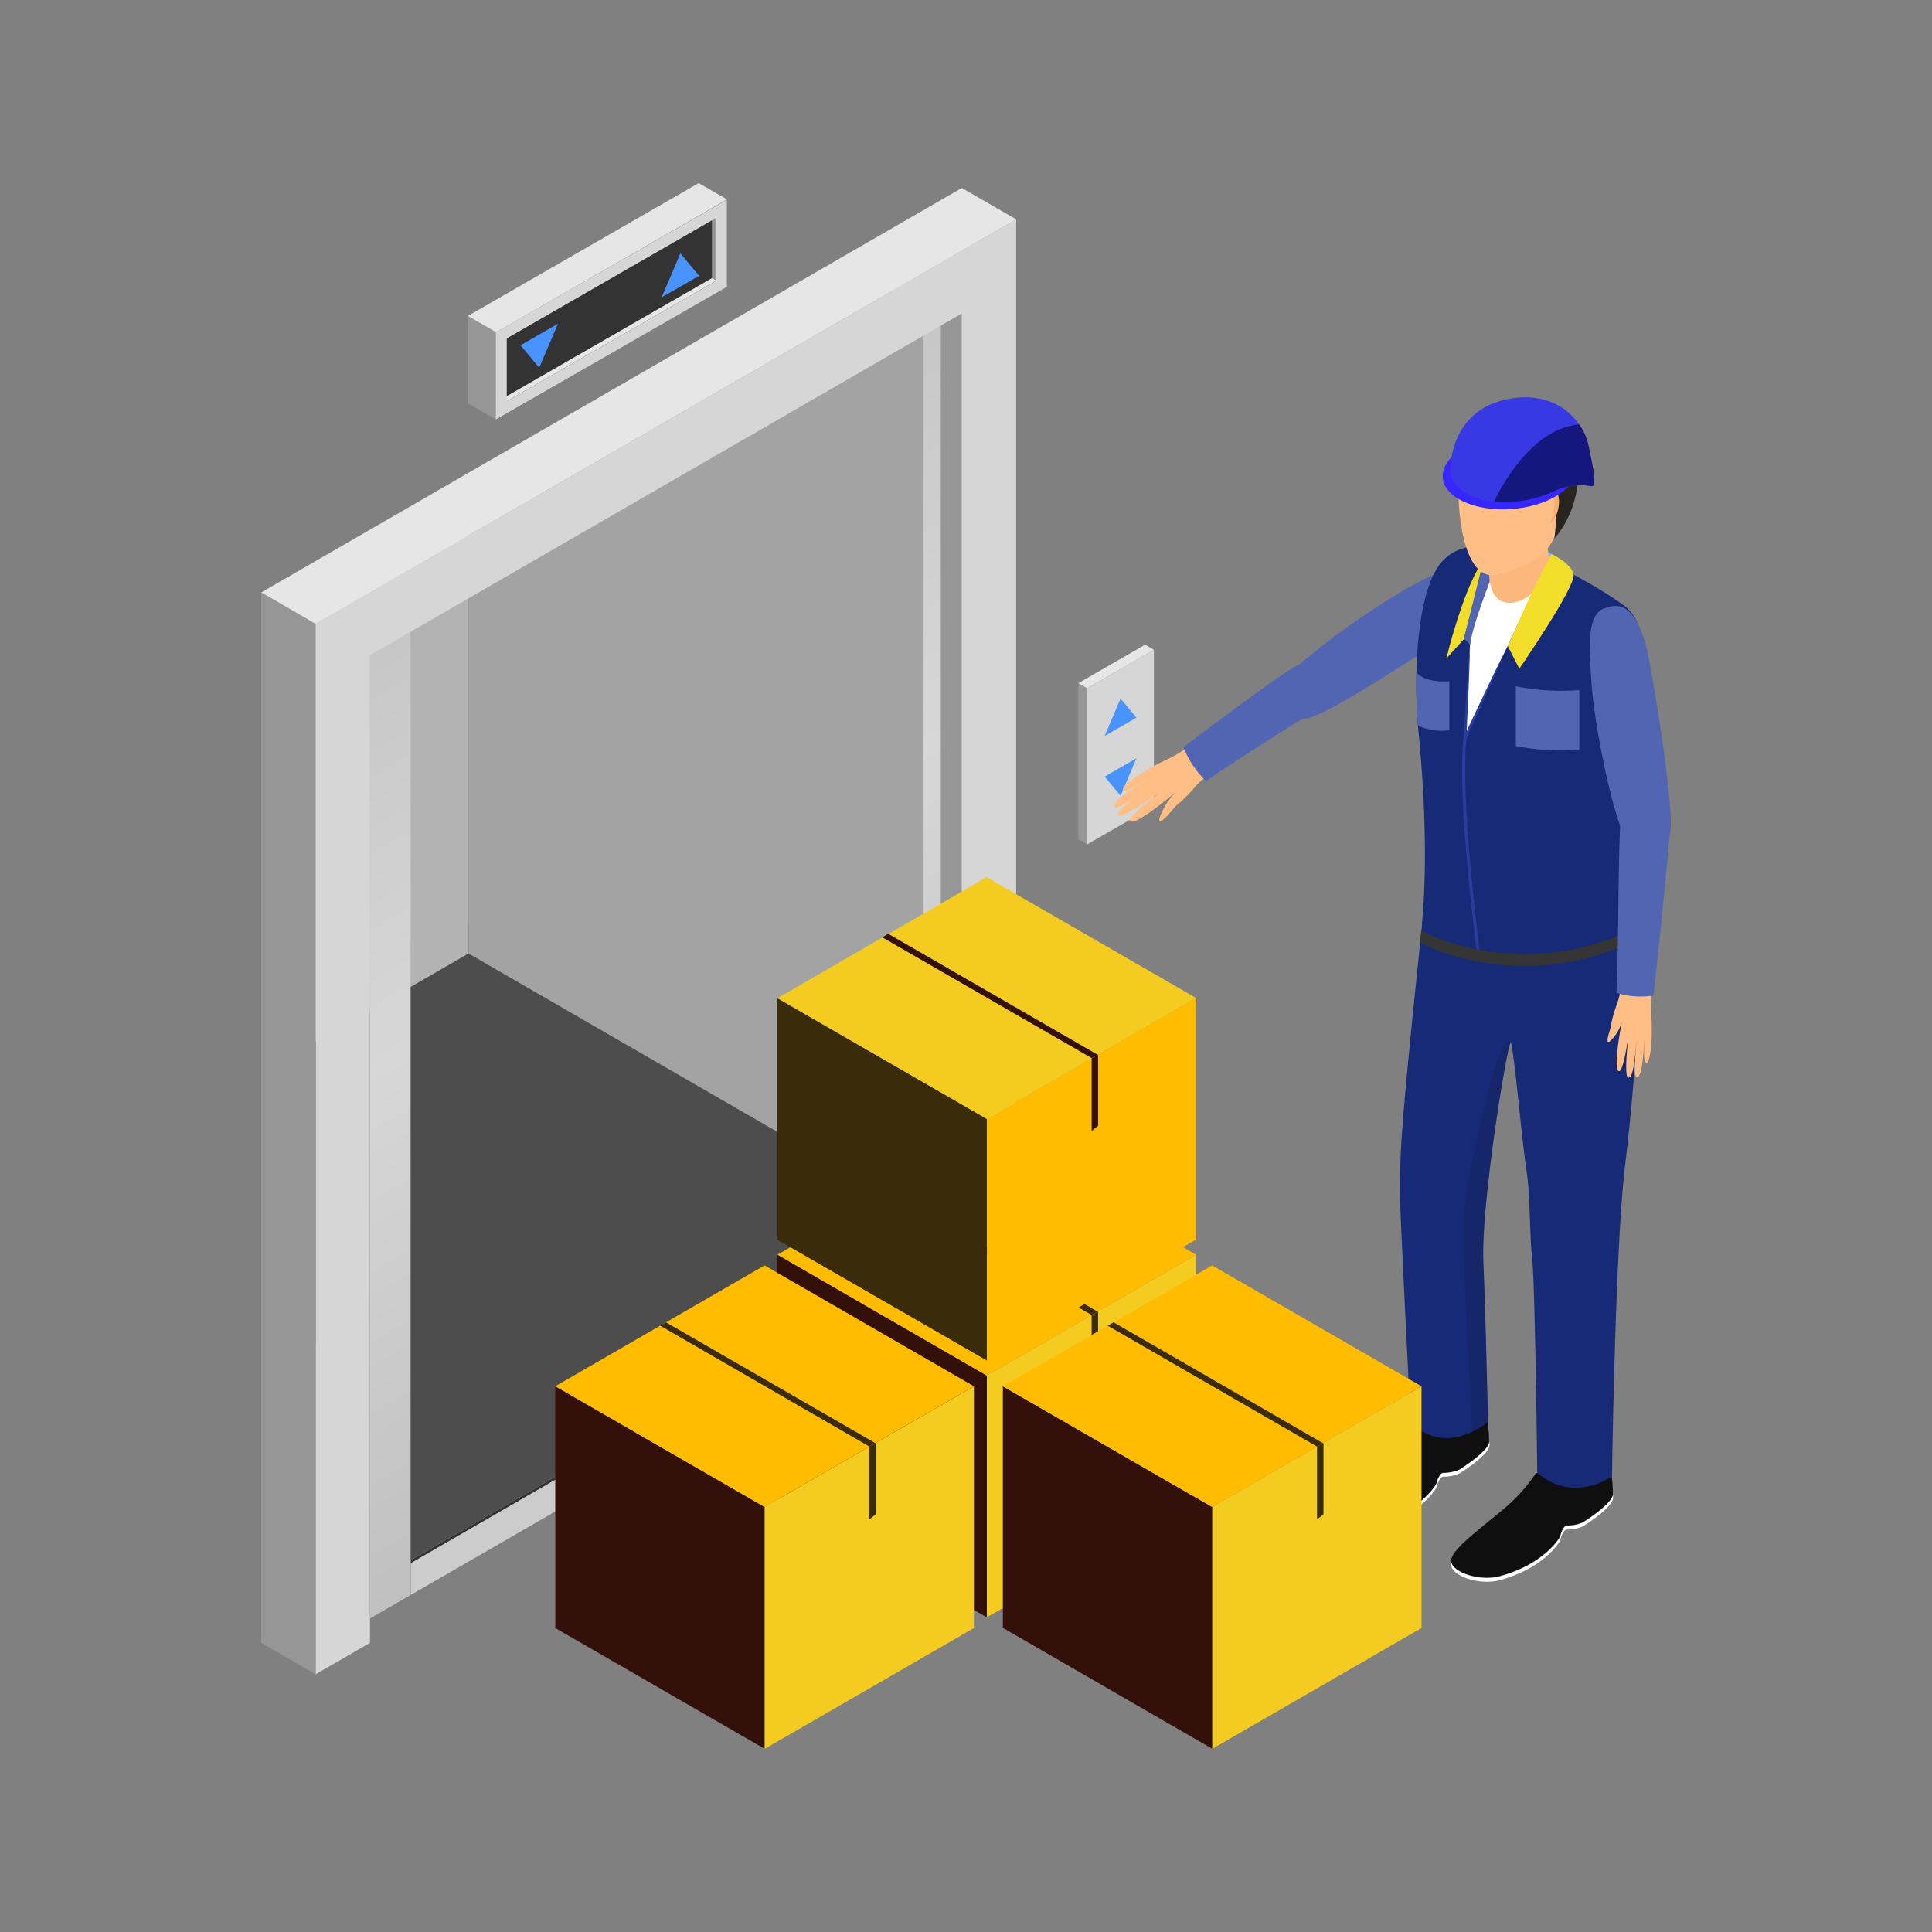
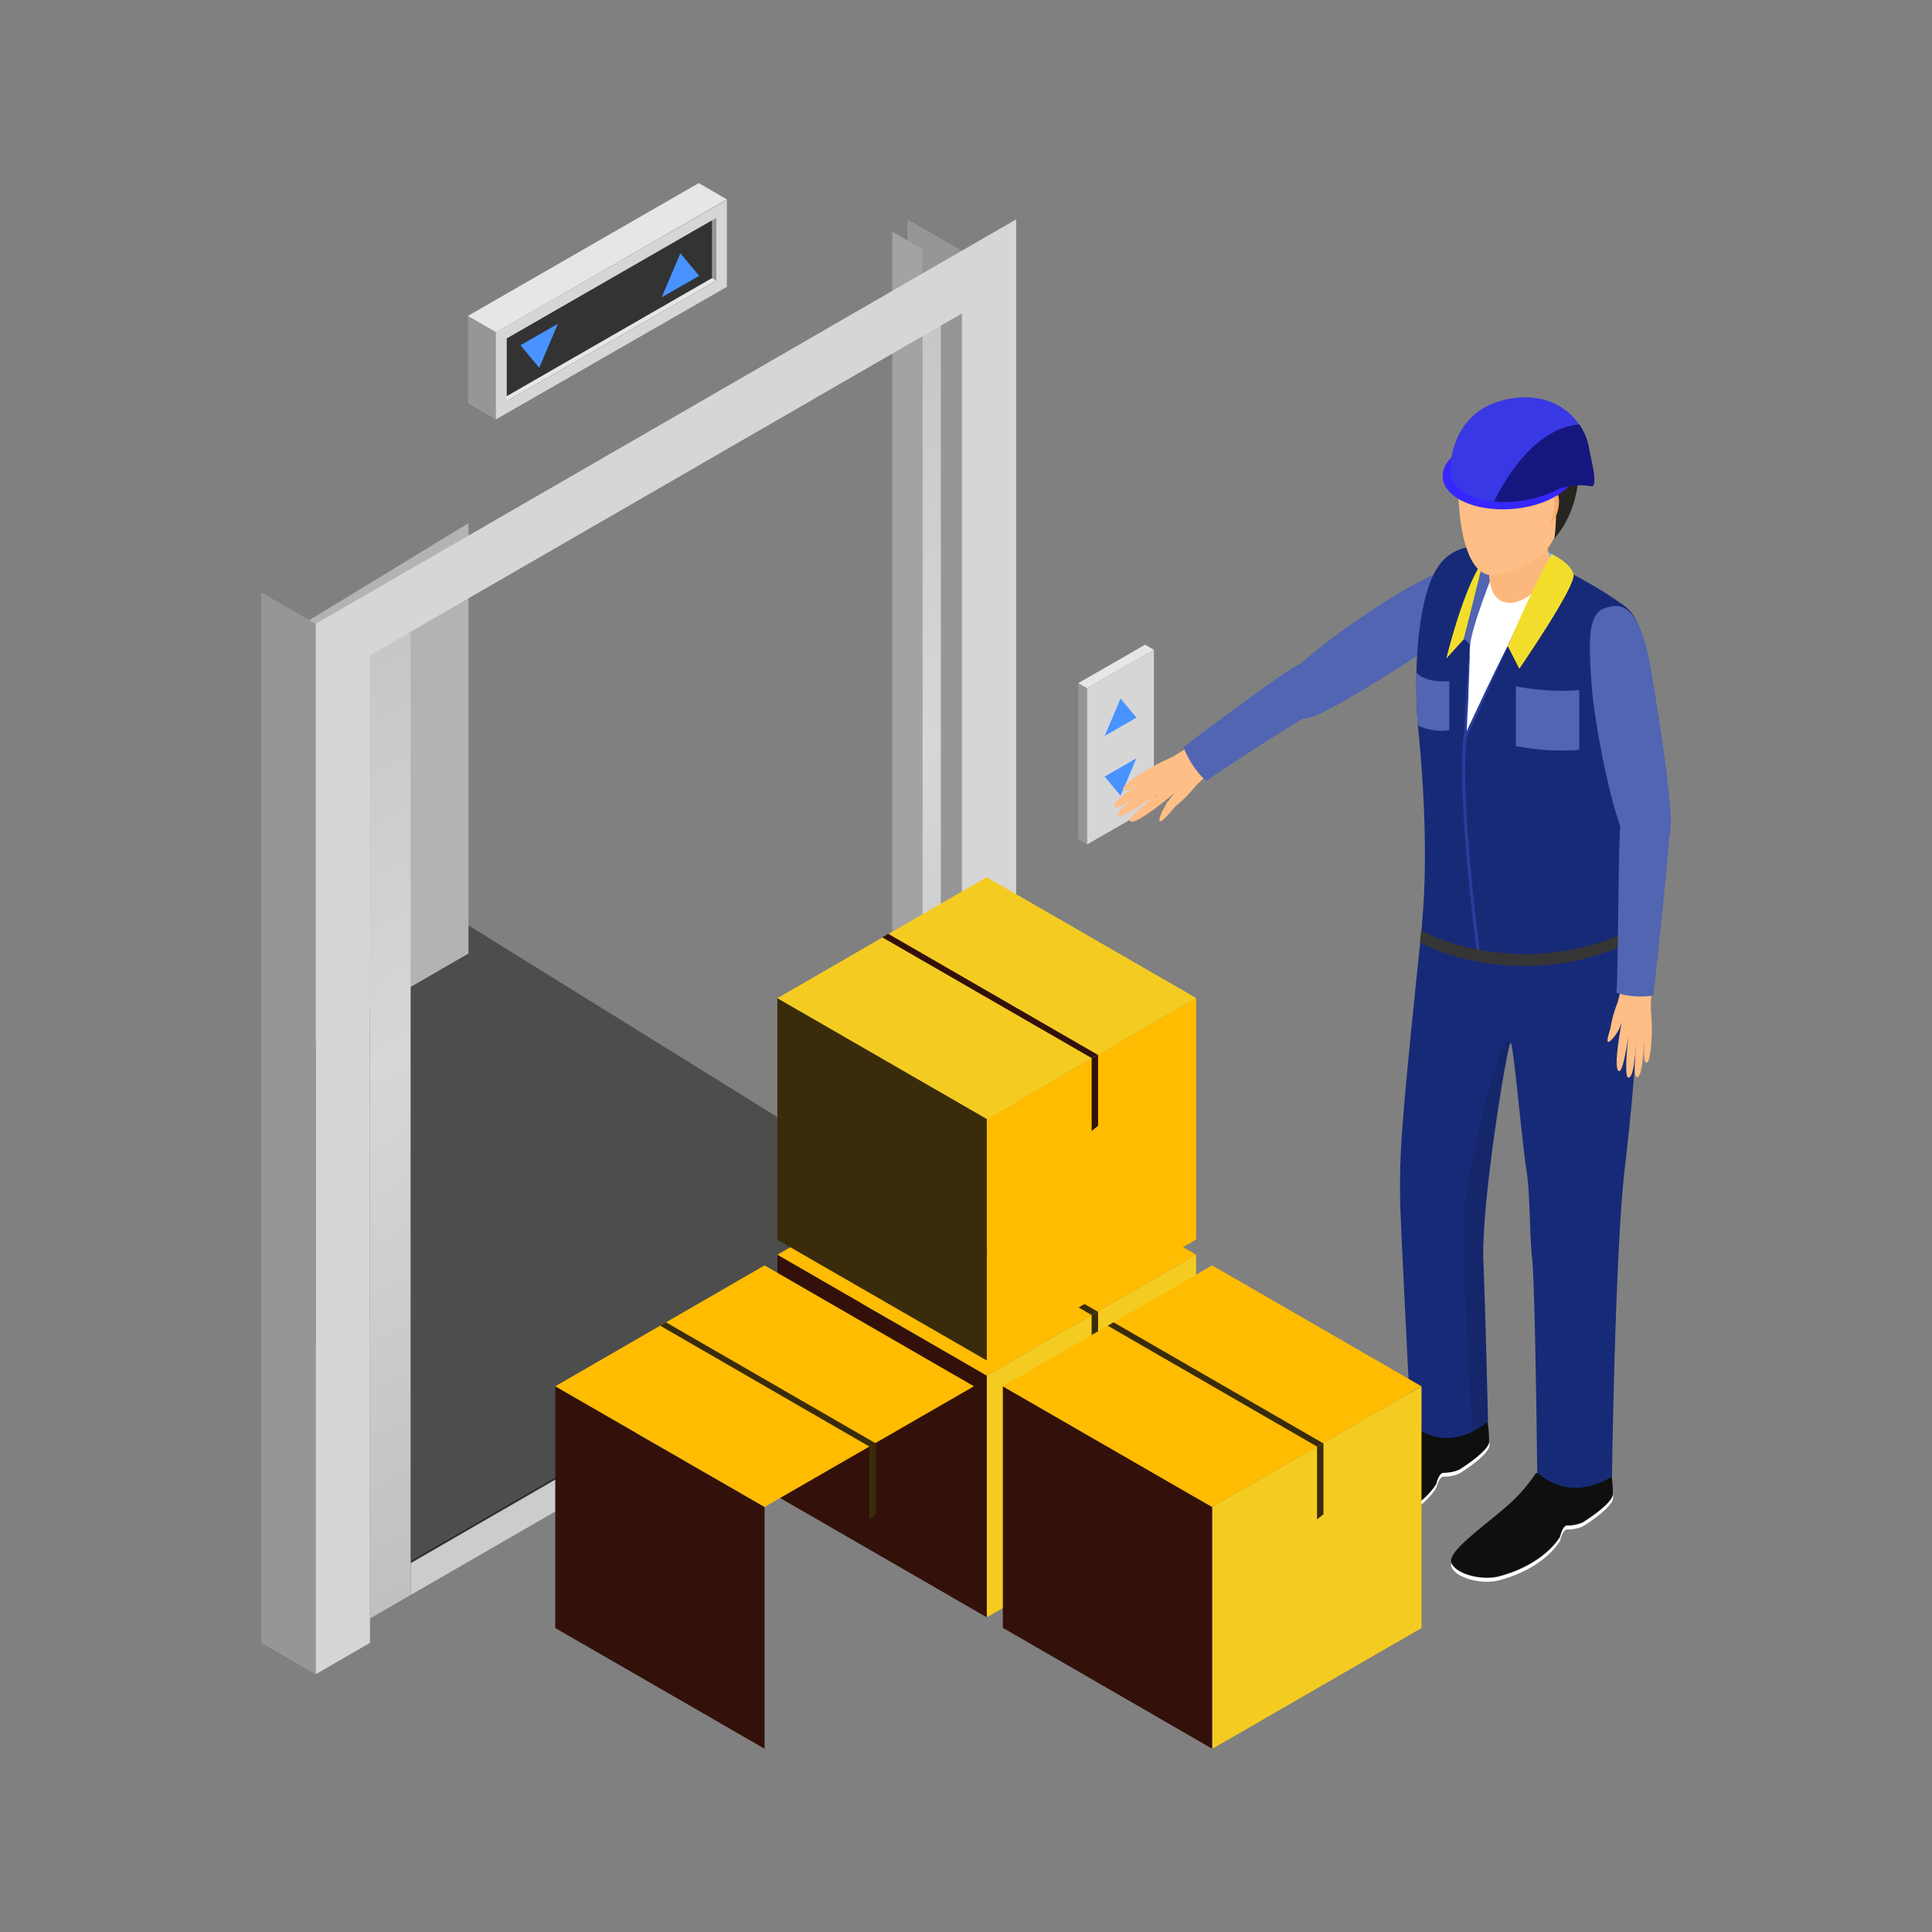
<svg xmlns="http://www.w3.org/2000/svg" xmlns:xlink="http://www.w3.org/1999/xlink" viewBox="0 0 300 300">
  <rect x="0" y="0" width="300" height="300" fill="#808080" stroke="none" />
  <defs>
    <style>.cls-1{fill:none;}.cls-2{fill:#4d4d4d;}.cls-3{fill:#b3b3b3;}.cls-4{fill:#a3a3a3;}.cls-5{fill:#ccc;}.cls-6{fill:#333;}.cls-7{fill:#969696;}.cls-8{fill:url(#linear-gradient);}.cls-9{fill:url(#linear-gradient-2);}.cls-10{fill:#d6d6d6;}.cls-11{fill:#e6e6e6;}.cls-12{fill:#4893ff;}.cls-13{fill:#5265b2;}.cls-14{fill:#73b8fa;}.cls-15{fill:#172a77;}.cls-16{fill:#0f0f0f;}.cls-17{fill:#fff;}.cls-18{opacity:0.1;isolation:isolate;}.cls-19{fill:#f2de2a;}.cls-20{fill:#fcb87c;}.cls-21{fill:#ffbe85;}.cls-22{fill:#282520;}.cls-23{fill:#f5ac6c;}.cls-24{fill:#3627ff;}.cls-25{fill:#3838e5;}.cls-26{fill:#16167f;}.cls-27{fill:#2a3c9c;}.cls-28{fill:#353535;}.cls-29{fill:#f4cc21;}.cls-30{fill:#33110a;}.cls-31{fill:#ffbc00;}.cls-32{fill:#3a2c0a;}</style>
    <linearGradient id="linear-gradient" x1="-334.93" y1="90.05" x2="-421.81" y2="237.52" gradientTransform="matrix(-1, 0, 0, 1, -323.1, 0)" gradientUnits="userSpaceOnUse">
      <stop offset="0" stop-color="#bdbdbd" />
      <stop offset="0.52" stop-color="#d7d7d7" />
      <stop offset="1" stop-color="#bdbdbd" />
    </linearGradient>
    <linearGradient id="linear-gradient-2" x1="-418.76" y1="41.14" x2="-505.64" y2="188.6" xlink:href="#linear-gradient" />
  </defs>
  <g id="Layer_2" data-name="Layer 2">
    <g id="Layer_1-2" data-name="Layer 1">
      <rect class="cls-1" width="300" height="300" />
      <polygon class="cls-2" points="153.1 193.55 143.23 201.81 57.45 251.34 41.13 168.39 64.83 138.78 153.1 193.55" />
      <polygon class="cls-3" points="72.75 148.06 41.13 166.31 41.13 100.5 72.75 81.23 72.75 148.06" />
-       <polygon class="cls-4" points="72.75 148.06 157.79 197.17 157.79 34.06 72.75 85.19 72.75 148.06" />
      <polygon class="cls-5" points="143.23 201.81 63.76 247.69 63.76 242.27 138.55 199.1 143.23 201.81" />
      <polygon class="cls-6" points="63.76 242.73 63.76 242.27 138.55 199.1 138.93 199.33 63.76 242.73" />
      <polygon class="cls-7" points="140.91 197.17 149.35 202.04 149.35 38.93 140.91 34.06 140.91 197.17" />
      <polygon class="cls-8" points="63.76 94.33 57.45 97.97 57.45 251.34 63.76 247.69 63.76 94.33" />
      <polygon class="cls-9" points="146.09 46.8 143.23 48.45 143.23 201.81 146.09 200.16 146.09 46.8" />
      <polygon class="cls-4" points="138.55 199.1 143.23 201.81 143.23 38.7 138.55 35.99 138.55 199.1" />
      <polygon class="cls-10" points="57.45 101.74 149.35 48.68 149.35 202.04 157.79 197.17 157.79 34.06 49.01 96.87 49.01 259.98 57.45 255.1 57.45 101.74" />
      <polygon class="cls-7" points="40.57 255.1 49.01 259.98 49.01 96.87 40.57 91.99 40.57 255.1" />
-       <polygon class="cls-11" points="40.57 91.99 49.01 96.87 157.79 34.06 149.35 29.19 40.57 91.99" />
      <polygon class="cls-6" points="77.04 65.16 112.89 44.46 112.89 30.97 77.04 51.59 77.04 65.16" />
      <polygon class="cls-12" points="105.65 39.33 102.74 46.17 108.56 42.83 105.65 39.33" />
      <polygon class="cls-12" points="83.73 57.11 86.64 50.27 80.82 53.61 83.73 57.11" />
      <polygon class="cls-7" points="72.65 49.06 77.04 51.59 77.04 65.16 72.65 62.62 72.65 49.06" />
      <polygon class="cls-11" points="112.89 30.97 77.04 51.59 72.65 49.06 108.5 28.43 112.89 30.97" />
      <polygon class="cls-11" points="111.24 43.58 78.69 62.31 78 61.91 111.24 42.79 111.24 43.58" />
      <polygon class="cls-7" points="110.55 33.24 111.24 32.21 111.24 43.58 110.55 43.18 110.55 33.24" />
      <path class="cls-10" d="M112.89,31V44.53L77,65.16V51.59ZM78.69,62.31l32.55-18.73V33.82L78.69,52.55Z" />
      <polygon class="cls-7" points="167.43 106.08 168.81 106.87 168.81 131.12 167.43 130.33 167.43 106.08" />
      <polygon class="cls-11" points="177.81 100.11 179.18 100.9 168.81 106.87 167.43 106.08 177.81 100.11" />
      <polygon class="cls-10" points="179.18 100.9 179.18 125.15 168.81 131.12 168.81 106.87 179.18 100.9" />
      <polygon class="cls-12" points="174 108.47 171.53 114.28 176.46 111.44 174 108.47" />
      <polygon class="cls-12" points="174 123.56 176.46 117.75 171.53 120.59 174 123.56" />
      <path id="Path_1170" data-name="Path 1170" class="cls-13" d="M203.53,111.4c3-1,11.31-6,22.11-13.26,9.27-6.23,6.31-8.93,5.32-10.08-2-2.25-6.18,0-11.28,2.65-5.54,2.89-18.5,11.85-21,15.86C196.82,109.44,200.76,112.33,203.53,111.4Z" />
      <path id="Path_1171" data-name="Path 1171" class="cls-14" d="M242.06,86.69a8.17,8.17,0,0,0-1.85-1c-1.48-.64,1.37,2.75,1.37,2.75Z" />
      <path id="Path_1172" data-name="Path 1172" class="cls-15" d="M231.58,84.92s-4.5-1-7.47,2.08c-4.15,4.22-4.7,17.89-3.84,26.68s1.44,20.08.53,29.79c0,0,7.36,6.78,16.88,7.15,9.33.38,17-2.54,16.67-7.05-.45-5.74-2.74-6.15-1.66-22.07.63-9.14,5.68-22.79-.53-27.49a67.94,67.94,0,0,0-10.71-6.2s-5.45,3.55-7.65,2.83C231.16,89.78,231.58,84.92,231.58,84.92Z" />
      <path id="Path_1173" data-name="Path 1173" class="cls-13" d="M259.38,129c.3-3.14-.89-12.78-3.12-25.59-1.92-11-5.59-9.4-7-9-2.85.87-2.52,5.64-2.16,11.38.38,6.23,3.3,21.72,5.93,25.67C254.87,134.28,259.11,131.86,259.38,129Z" />
      <path id="Path_1174" data-name="Path 1174" class="cls-16" d="M238.5,228.74a25.84,25.84,0,0,1-5,5.56c-4.25,3.59-8.9,6.85-8.08,8.49s4.73,2.67,7.45,1.93c7.15-1.95,9.38-6.16,9.38-6.16s.36-1.57,1-1.71a5.94,5.94,0,0,0,2.51-.48c.89-.55,4.51-2.93,4.68-4.33a20.78,20.78,0,0,0-.37-4Z" />
      <path id="Path_1175" data-name="Path 1175" class="cls-16" d="M219.28,220.59a25.89,25.89,0,0,1-5,5.57c-4.25,3.59-8.9,6.84-8.08,8.49s4.73,2.67,7.45,1.92c7.15-1.94,9.38-6.16,9.38-6.16s.36-1.56,1-1.7a5.94,5.94,0,0,0,2.51-.48c.88-.55,4.51-2.93,4.68-4.33a20.88,20.88,0,0,0-.37-4Z" />
      <path id="Path_1176" data-name="Path 1176" class="cls-17" d="M225.44,242.85c.82,1.65,4.73,2.67,7.45,1.93,7.15-1.95,9.38-6.16,9.38-6.16s.36-1.57,1-1.71a5.94,5.94,0,0,0,2.51-.48c.89-.55,4.51-2.93,4.68-4.33,0-.07,0-.15,0-.24a7.61,7.61,0,0,1,0,.83c-.17,1.4-3.79,3.78-4.68,4.33a5.94,5.94,0,0,1-2.51.48c-.69.14-1,1.71-1,1.71s-2.23,4.21-9.38,6.15c-2.72.75-6.63-.27-7.45-1.92a1.08,1.08,0,0,1-.05-.73A.58.58,0,0,0,225.44,242.85Z" />
      <path id="Path_1177" data-name="Path 1177" class="cls-17" d="M206.22,234.64c.82,1.65,4.73,2.67,7.45,1.93,7.15-1.95,9.37-6.16,9.37-6.16s.37-1.57,1.06-1.71a6,6,0,0,0,2.51-.48c.89-.55,4.51-2.93,4.68-4.33,0-.07,0-.15,0-.24a7.67,7.67,0,0,1,0,.83c-.17,1.4-3.79,3.78-4.68,4.33a5.94,5.94,0,0,1-2.51.48c-.69.14-1.06,1.7-1.06,1.7s-2.22,4.22-9.37,6.16c-2.72.74-6.63-.27-7.45-1.92a1.08,1.08,0,0,1-.05-.73A.58.58,0,0,0,206.22,234.64Z" />
      <path id="Path_1178" data-name="Path 1178" class="cls-15" d="M254.31,143.11s1.17,11.29-2,38.15c-1.53,12.89-2,48-2,48s-6.07,4.32-11.61-.59c0,0-.31-28.56-.78-33.15s-.27-9.85-.91-13.93c-.68-4.31-2-19.46-2.43-19.69s-4.61,24.77-4.24,34,.72,24.83.72,24.83-6.07,5.61-12,.25c0,0-1.32-25.91-1.51-31a111.94,111.94,0,0,1,.23-15.1c.51-7.53,3.07-31.56,3.07-31.56C222.46,145.63,240.26,151.52,254.31,143.11Z" />
      <path id="Path_1179" data-name="Path 1179" class="cls-17" d="M228.71,91.69l-1.22,22.87,10.62-22.87s-5.06.83-8.37-3Z" />
      <path id="Path_1180" data-name="Path 1180" class="cls-18" d="M234.54,161.85c-.47-.24-4.61,24.77-4.24,34s.72,24.83.72,24.83a9.55,9.55,0,0,1-2.36,1.93c-.51-8.39-1.72-29-1.38-33.94C227.71,182.43,232.89,159.26,234.54,161.85Z" />
      <path id="Path_1181" data-name="Path 1181" class="cls-19" d="M227.3,99.26l-2.72,3S227.05,92,230,87.48v1.29Z" />
      <path id="Path_1182" data-name="Path 1182" class="cls-13" d="M228.24,100.5s.1-.78-.94-1.24l2.85-11.48,1.88.77S228.41,97.43,228.24,100.5Z" />
      <path id="Path_1183" data-name="Path 1183" class="cls-20" d="M240.27,80.89c-.44,6.5,1.21,7,1.21,7s-3.47,6-7.28,5.71c-4.49-.35-2.59-8.6-2.59-8.6S240.42,78.72,240.27,80.89Z" />
      <path id="Path_1184" data-name="Path 1184" class="cls-21" d="M226.65,72.28c-.63,4.35-.06,18.59,6.06,16.91s7.65-3.63,8.78-6a28,28,0,0,0,2.27-10.42c-.21-4.36-4.9-7-7.75-7.1C229.15,65.45,227,69.78,226.65,72.28Z" />
      <path id="Path_1185" data-name="Path 1185" class="cls-22" d="M236,73.53s-6.3,1.74-9.42-.62c-1.39-1.06-.92-3.41.46-4.71A13.51,13.51,0,0,1,236.66,64c5,.09,8.5,4.77,8.5,8.15,0,1.74,0,7.07-3.8,11.47C241.36,83.61,243.41,69.89,236,73.53Z" />
      <path id="Path_1186" data-name="Path 1186" class="cls-23" d="M241.1,80.13c.44-1.5.4-3.15-.1-3.84a.61.61,0,0,0-.22-.2h0a.67.67,0,0,1,.92.29h0c.79,1.08.31,4-1,4.9A6.73,6.73,0,0,0,241.1,80.13Z" />
      <path id="Path_1187" data-name="Path 1187" class="cls-24" d="M240.34,77.7c-4.68,2.07-11.15,1.8-14.44-.6s-2.16-6,2.53-8.1,11.15-1.81,14.44.59S245,75.63,240.34,77.7Z" />
      <path id="Path_1188" data-name="Path 1188" class="cls-25" d="M246.63,69.26h0c-.78-4-5-8.82-12.61-7.26-7.78,1.6-8.88,8.55-8.8,11.27h0c.18,1.73,1.56,3.24,4.07,4.07,3.65,1.22,8.59.63,12.32-1.26h0a9.62,9.62,0,0,1,5.33-.6c.93.31.45-2.36.19-3.62s-.53-2.61-.53-2.61Z" />
      <path id="Path_1189" data-name="Path 1189" class="cls-26" d="M232,77.89a18.21,18.21,0,0,0,9.69-1.8h0a9.53,9.53,0,0,1,5.33-.61c.93.31.45-2.36.19-3.62s-.53-2.61-.53-2.61a9.07,9.07,0,0,0-1.44-3.33C239.18,66.36,234.47,72.78,232,77.89Z" />
      <path id="Path_1190" data-name="Path 1190" class="cls-19" d="M234.11,100.3c.18-.12,3.2-7.74,6.81-14.26,0,0,3.05,1.35,3.42,3.19s-8.42,14.61-8.42,14.61Z" />
      <path id="Path_1191" data-name="Path 1191" class="cls-27" d="M228.24,100.5c0,1.17-.06,2.35-.09,3.52l-.13,3.52c0,1.18-.09,2.35-.16,3.52l-.16,3.52-.4-.1c.54-1.19,1.11-2.37,1.67-3.56s1.11-2.37,1.67-3.55l1.71-3.54c.59-1.17,1.16-2.35,1.76-3.52-.51,1.2-1,2.41-1.56,3.61l-1.6,3.59c-.53,1.2-1.08,2.39-1.63,3.58s-1.08,2.39-1.64,3.57l-.46,1,.06-1.07.21-3.51c.06-1.18.13-2.35.22-3.52L228,104C228.05,102.84,228.13,101.67,228.24,100.5Z" />
      <path id="Path_1192" data-name="Path 1192" class="cls-27" d="M229.43,148.88c0-.25-3.28-24.54-2.18-34.34l.48,0c-1.09,9.74,2.15,34,2.18,34.22Z" />
      <path id="Path_1193" data-name="Path 1193" class="cls-21" d="M180.59,126.35c-.13,1.18,1.58-.87,2-1.21a20.7,20.7,0,0,0,3-3,14.14,14.14,0,0,1,2.27-2,18.63,18.63,0,0,0-3.37-4.18,17.67,17.67,0,0,1-3.35,2c-3.45,1.56-7.13,4.16-6.77,4.7s2.78-1.11,3.72-1.68c-2,1.36-5.56,3.52-5,4.33.35.54,3.64-1.78,5.52-3.12-1.88,1.4-5.42,3.6-4.92,4.39.38.62,4.56-2.27,6.14-3.36-1.21,1-4.84,3.78-4.35,4.29.81.84,7.1-4.53,7.1-4.53A7.09,7.09,0,0,0,180.59,126.35Z" />
      <path id="Path_1194" data-name="Path 1194" class="cls-13" d="M201,112.37c3.16-2,6.51-2.8,6.13-6.07-.3-2.7-2.09-5.18-6.43-2.56-3,1.8-15.75,11.29-16.92,12.29a14,14,0,0,0,3.54,5.27C188.39,120.38,198.35,114,201,112.37Z" />
      <path id="Path_1195" data-name="Path 1195" class="cls-21" d="M181.4,124.33s-1.58,2.54-1.36,3.13,2.53-2.32,2.53-2.32Z" />
      <path id="Path_1196" data-name="Path 1196" class="cls-28" d="M253.12,146.3c-14.05,6.83-28.21,2.59-32.62,0l.19-1.85c4.41,2.59,18.38,6.83,32.43,0Z" />
      <path id="Path_1197" data-name="Path 1197" class="cls-21" d="M250,161.68c-.88.63,0-1.63.08-2.1a18.54,18.54,0,0,1,1-3.65,12.48,12.48,0,0,0,.61-2.69,16.33,16.33,0,0,1,4.8.82,16,16,0,0,0-.09,3.53c.29,3.42-.14,7.48-.73,7.43s-.34-2.69-.31-3.68c-.21,2.15-.33,6-1.2,5.9-.58,0-.2-3.67,0-5.75-.27,2.11-.46,5.89-1.3,5.84-.66,0-.21-4.62,0-6.36-.24,1.39-.86,5.51-1.47,5.35-1-.28.44-7.63.44-7.63A6.44,6.44,0,0,1,250,161.68Z" />
      <path id="Path_1198" data-name="Path 1198" class="cls-13" d="M251.44,132c.14-3.38-.1-7.64,2.64-8.82,2.27-1,5.44-.71,5.34,3.89-.08,3.17-2.44,26.13-2.7,27.51a12.55,12.55,0,0,1-5.74-.42C251.22,152.89,251.32,134.81,251.44,132Z" />
      <path id="Path_1208" data-name="Path 1208" class="cls-13" d="M245.23,116.43a36.15,36.15,0,0,1-9.85-.59v-9.27a36.55,36.55,0,0,0,9.85.59Z" />
      <path id="Path_1209" data-name="Path 1209" class="cls-13" d="M225.05,105.77s-3.54.41-5.13-1.35c0,0,0,6.34.25,8.23a8.46,8.46,0,0,0,4.88.73Z" />
      <path id="Path_489" data-name="Path 489" class="cls-29" d="M153.23,251.14l32.5-18.77V194.83l-32.5,18.77Z" />
      <path id="Path_490" data-name="Path 490" class="cls-30" d="M153.23,213.6v37.54l-32.51-18.77V194.83Z" />
      <path id="Path_491" data-name="Path 491" class="cls-31" d="M120.72,194.83l32.51-18.77,32.5,18.77-32.5,18.77Z" />
      <path id="Path_492" data-name="Path 492" class="cls-32" d="M137,185.42l32.5,18.77,1-.49-32.58-18.8Z" />
      <path id="Path_493" data-name="Path 493" class="cls-32" d="M170.51,203.7v11l-1,.8V204.19Z" />
      <path id="Path_494" data-name="Path 494" class="cls-29" d="M188.22,271.57l32.51-18.77V215.26L188.22,234Z" />
      <path id="Path_495" data-name="Path 495" class="cls-30" d="M188.22,234v37.54l-32.5-18.77V215.26Z" />
      <path id="Path_496" data-name="Path 496" class="cls-31" d="M155.72,215.26l32.5-18.77,32.51,18.77L188.22,234Z" />
      <path id="Path_497" data-name="Path 497" class="cls-32" d="M172,205.85l32.5,18.77,1-.49-32.58-18.8Z" />
      <path id="Path_498" data-name="Path 498" class="cls-32" d="M205.51,224.13v11l-1,.8V224.62Z" />
-       <path id="Path_499" data-name="Path 499" class="cls-29" d="M118.72,271.57l32.51-18.77V215.26L118.72,234Z" />
      <path id="Path_500" data-name="Path 500" class="cls-30" d="M118.72,234v37.54L86.22,252.8V215.26Z" />
      <path id="Path_501" data-name="Path 501" class="cls-31" d="M86.22,215.26l32.5-18.77,32.51,18.77L118.72,234Z" />
      <path id="Path_502" data-name="Path 502" class="cls-32" d="M102.51,205.85,135,224.62l1-.49-32.58-18.8Z" />
      <path id="Path_503" data-name="Path 503" class="cls-32" d="M136,224.13v11l-1,.8V224.62Z" />
      <path id="Path_504" data-name="Path 504" class="cls-31" d="M153.25,211.26l32.49-18.79,0-37.54-32.49,18.79Z" />
      <path id="Path_505" data-name="Path 505" class="cls-32" d="M153.23,173.72l0,37.54-32.52-18.75,0-37.54Z" />
      <path id="Path_506" data-name="Path 506" class="cls-29" d="M120.71,155l32.5-18.79,32.51,18.75-32.49,18.79Z" />
      <path id="Path_507" data-name="Path 507" class="cls-30" d="M137,145.55l32.5,18.74,1-.48L137.92,145Z" />
      <path id="Path_508" data-name="Path 508" class="cls-30" d="M170.51,163.81v11l-1,.8v-11.3Z" />
    </g>
  </g>
</svg>